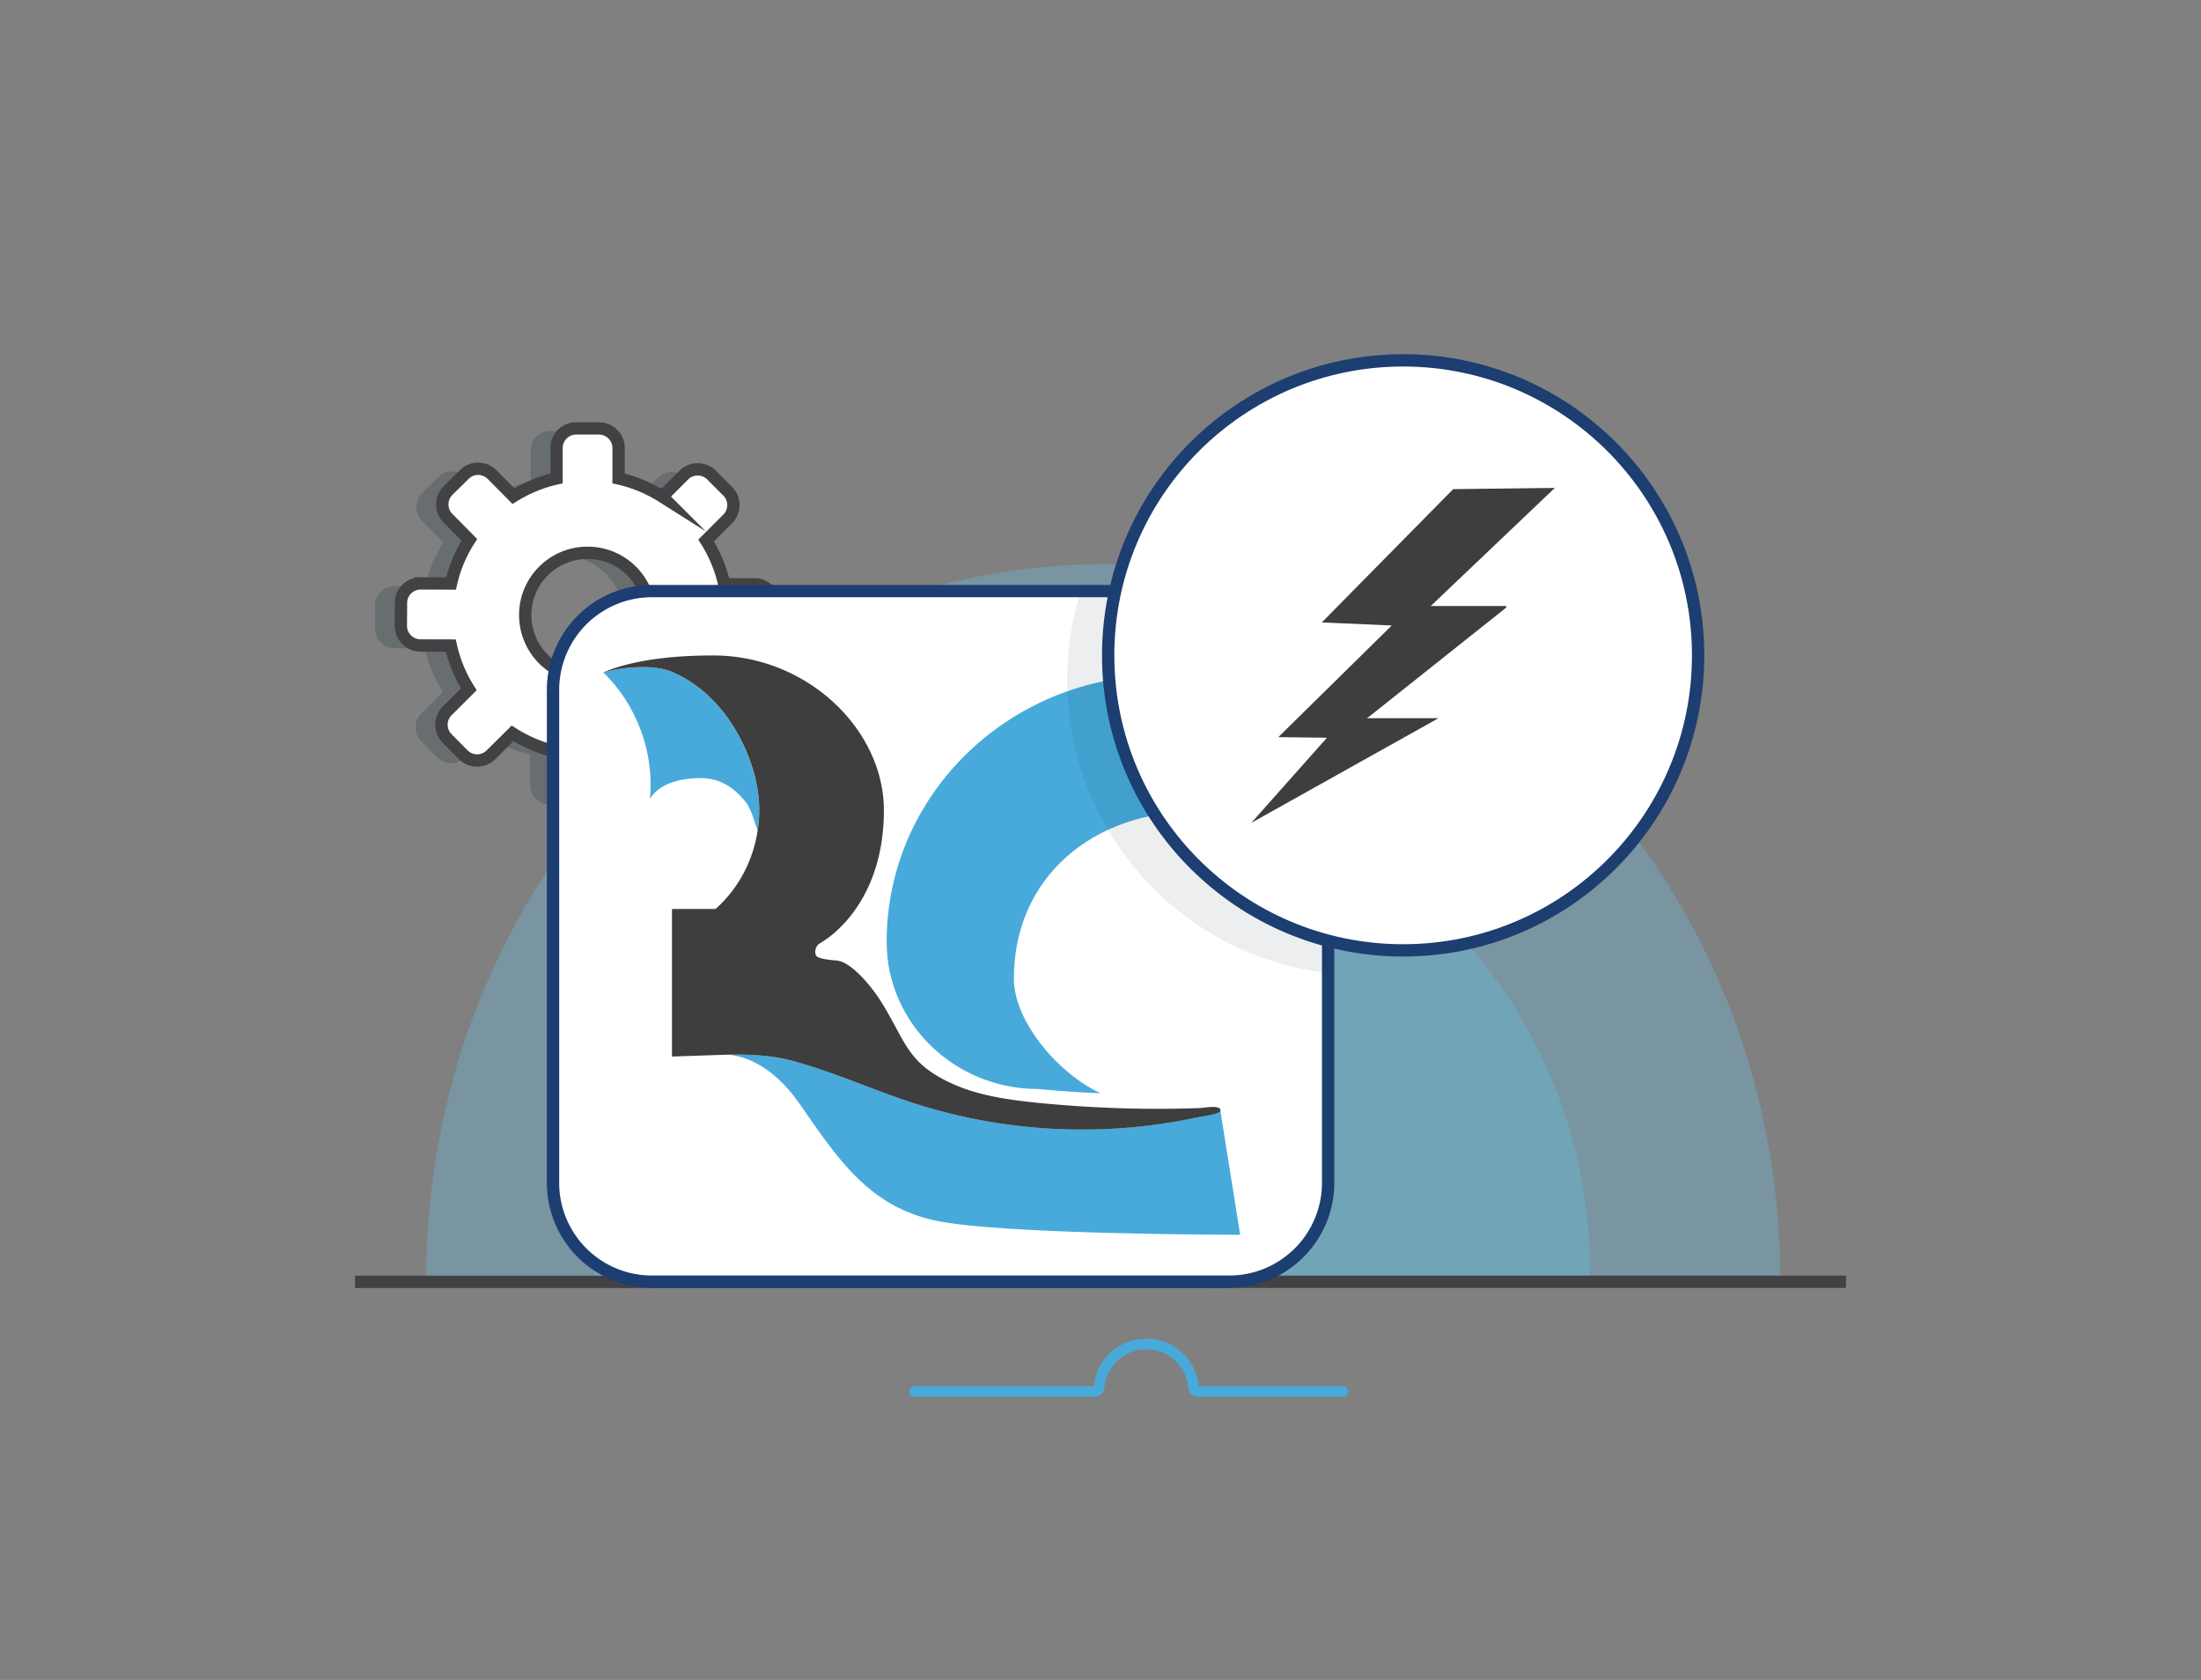
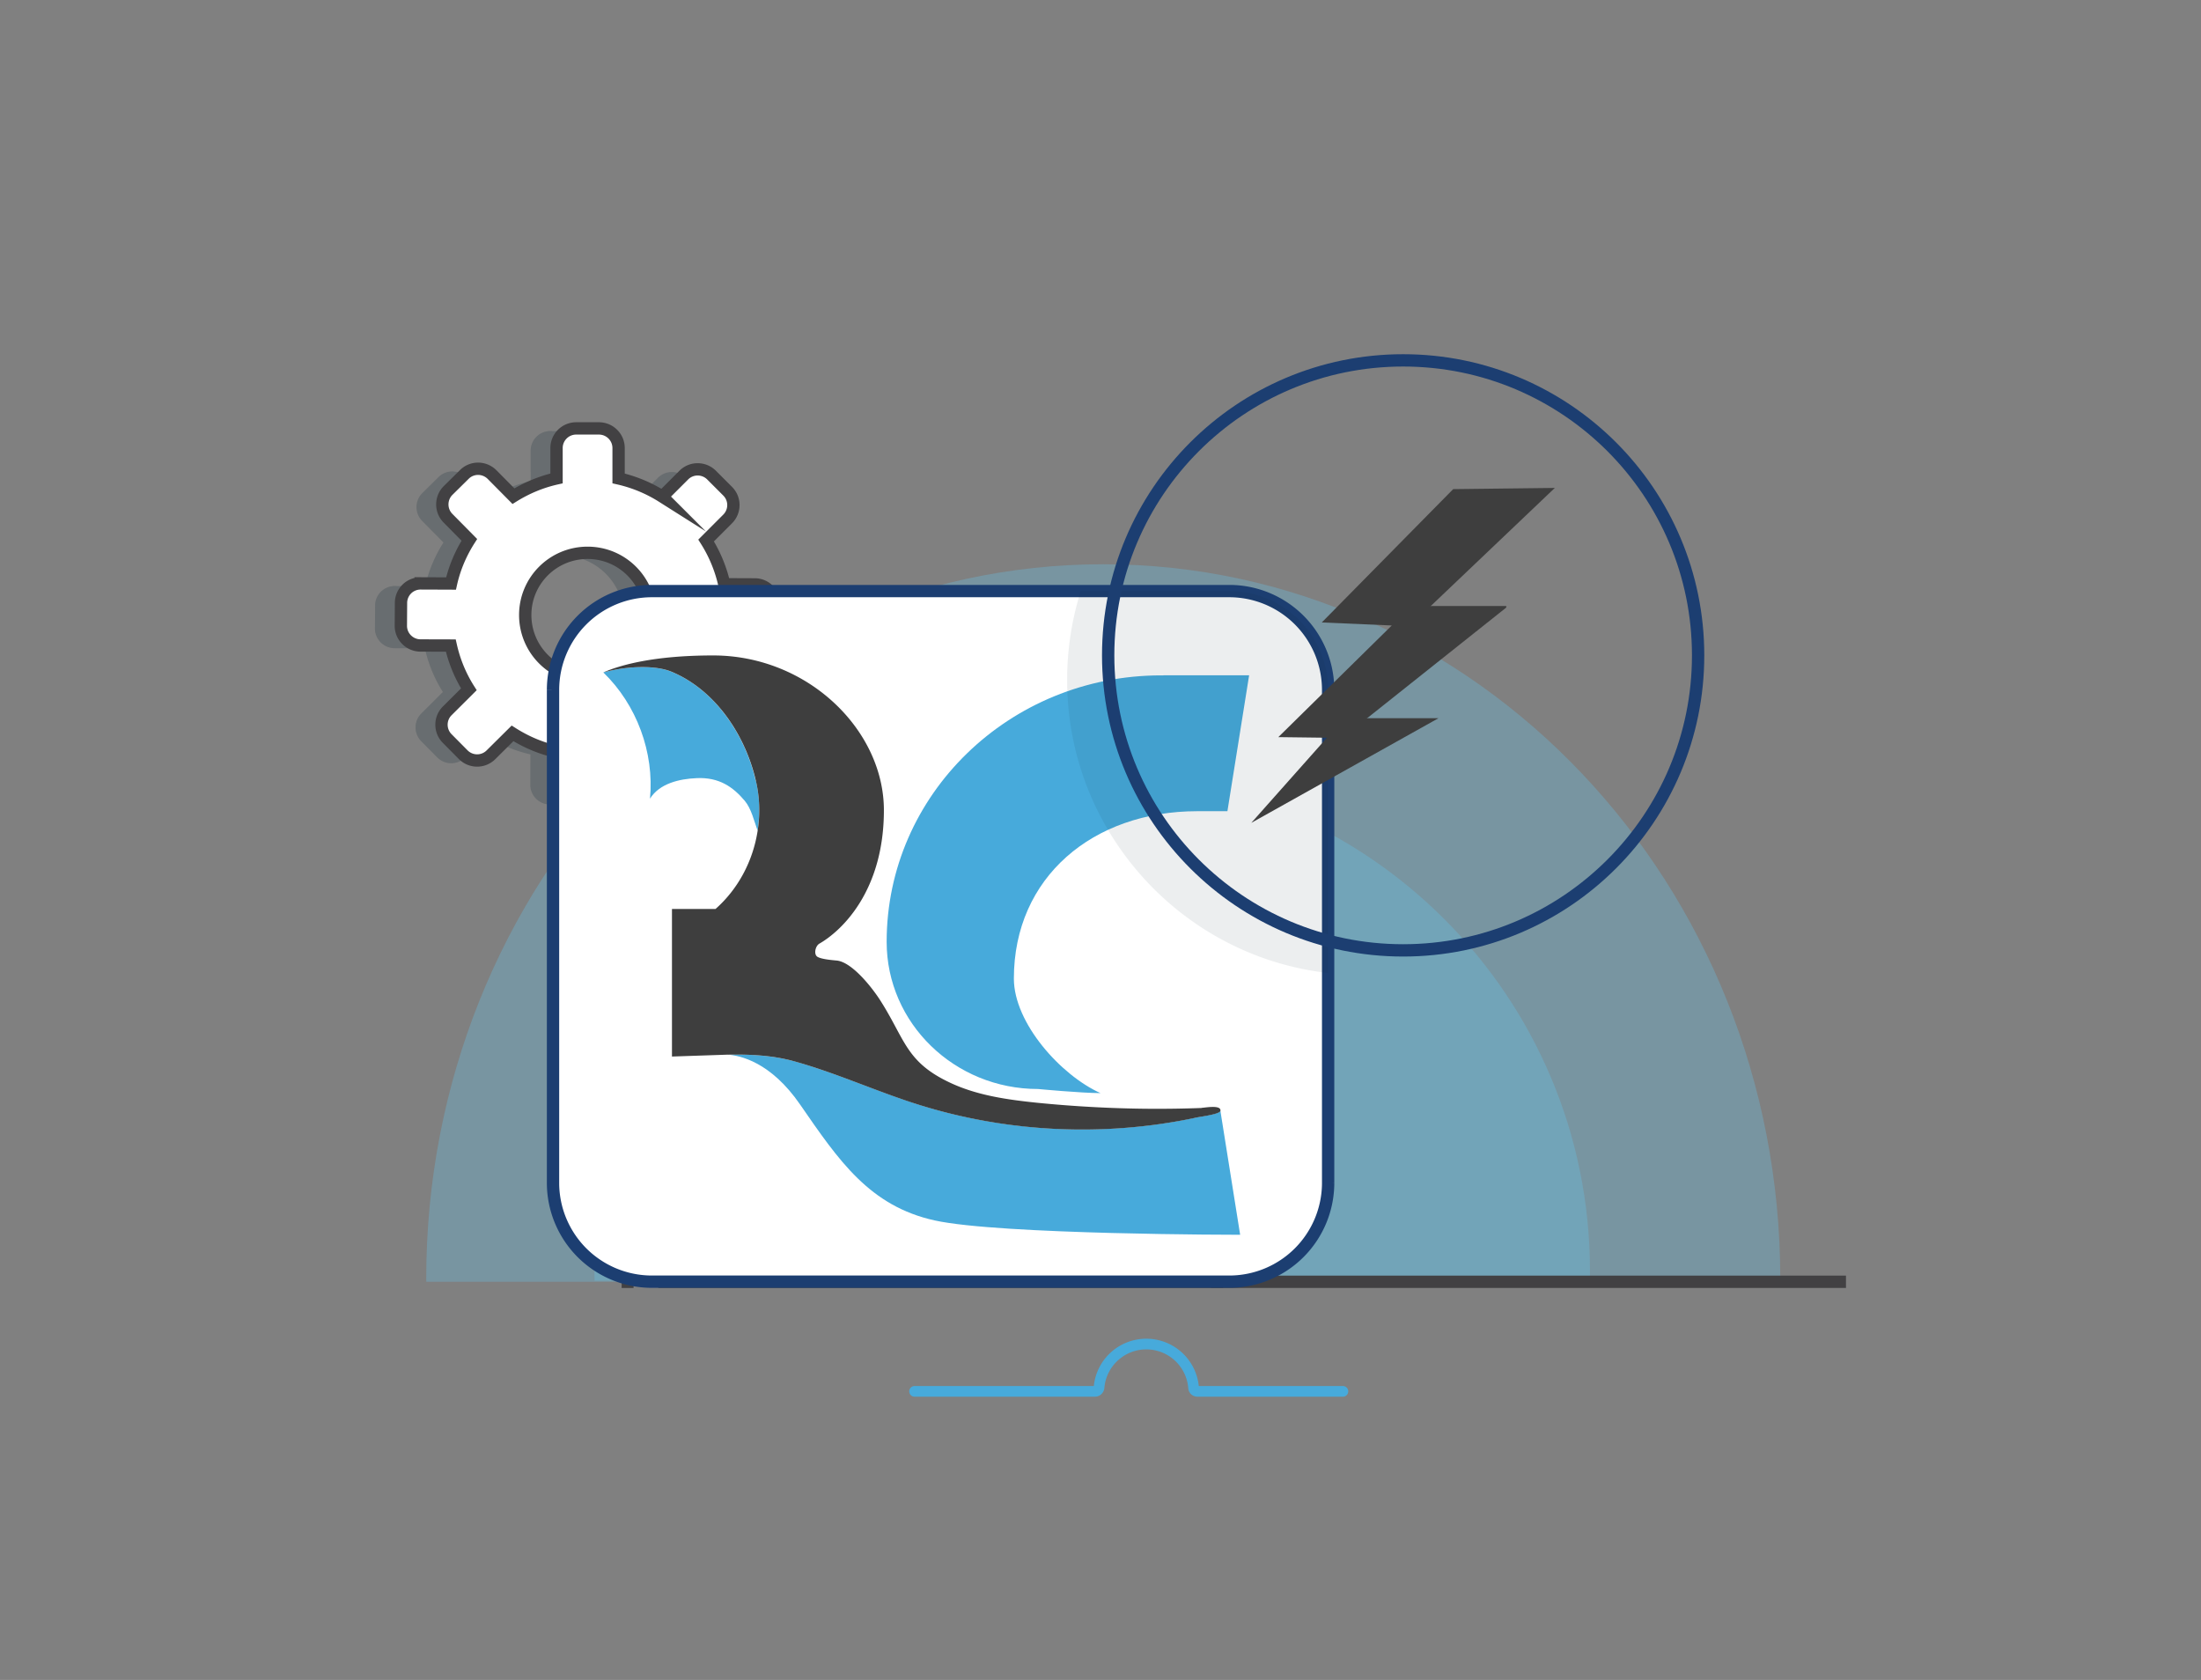
<svg xmlns="http://www.w3.org/2000/svg" xmlns:xlink="http://www.w3.org/1999/xlink" viewBox="0 0 268 204.533">
  <rect x="0" y="0" width="268" height="204.533" fill="#808080" stroke="none" />
  <style>.B{opacity:.4}.C{stroke-width:1.5}.D{stroke-miterlimit:10}</style>
  <g fill="#66c4ef">
    <path opacity=".3" d="M216.762 156.055l.01-.355c0-48.05-36.908-87.004-82.437-87.004S51.897 107.65 51.897 155.7c0 .12.008.236.01.355h164.856z" />
    <path opacity=".3" d="M193.6 155.7c0 .788 0-.83 0-.96 0-33.473-27.135-60.608-60.608-60.608s-60.608 27.135-60.608 60.608l.01 1.18L193.6 155.7z" />
  </g>
  <g opacity=".22" fill="#122935">
    <path d="M67.194 52.484a2.24 2.24 0 0 0-.057.504v3.7a16.25 16.25 0 0 0-2.518.787v-2.6a2.39 2.39 0 0 1 2.392-2.392h.183z" class="B" />
    <use xlink:href="#B" class="B" />
    <path d="M84.68 91.065l-1.228 1.227a2.41 2.41 0 0 1-3.393 0l-2.606-2.63c-.894.56-1.838 1.04-2.826 1.43l.006-1.114a17.01 17.01 0 0 0 5.338-2.203l2.606 2.63c.567.567 1.36.794 2.103.66z" class="B" />
    <use xlink:href="#C" class="B" />
    <path d="M57.86 91l-1.24 1.227a2.38 2.38 0 0 1-3.38-.013l-1.945-1.958c-.932-.944-.925-2.455.006-3.38l2.63-2.62c-1.02-1.605-1.77-3.4-2.203-5.326l-3.69-.013a2.4 2.4 0 0 1-2.38-2.405l.02-2.763c0-1.328 1.07-2.398 2.392-2.392h.183a2.24 2.24 0 0 0-.057.504l-.02 2.763a2.4 2.4 0 0 0 2.38 2.405l3.69.013c.434 1.926 1.183 3.72 2.203 5.326l-2.63 2.62c-.932.925-.938 2.436-.006 3.38l1.945 1.958c.572.58 1.365.8 2.102.674z" class="B" />
    <path d="M88.74 71.477l-3.696-.015c-.438-1.922-1.194-3.72-2.213-5.33l2.616-2.618c.938-.932.943-2.447.008-3.38l-1.958-1.96c-.932-.932-2.446-.94-3.38-.007l-2.62 2.618a16.99 16.99 0 0 0-5.322-2.211v-3.698c0-1.32-1.074-2.392-2.397-2.392h-2.764c-1.324 0-2.394 1.072-2.394 2.392v3.698c-1.89.425-3.653 1.17-5.248 2.16l-2.6-2.625c-.932-.935-2.448-.954-3.383-.015l-1.97 1.945c-.933.924-.944 2.444-.016 3.38L54 66.05c-1.025 1.604-1.8 3.402-2.23 5.317l-3.696-.015a2.38 2.38 0 0 0-2.396 2.389l-.018 2.766c-.007 1.316 1.06 2.392 2.38 2.403l3.7.01c.434 1.927 1.18 3.72 2.2 5.327l-2.63 2.62c-.932.925-.937 2.437-.006 3.375l1.943 1.96c.938.946 2.453.946 3.385.014l2.625-2.603c1.612 1.02 3.402 1.8 5.33 2.23l-.015 3.7a2.39 2.39 0 0 0 2.383 2.399l2.767.01c1.32 0 2.395-1.06 2.395-2.377l.01-3.7c1.922-.432 3.72-1.2 5.336-2.203l2.61 2.628a2.41 2.41 0 0 0 3.392 0l1.95-1.952c.94-.928.944-2.448.002-3.375L82.81 84.34c1.02-1.616 1.78-3.405 2.217-5.332l3.694.01c1.32 0 2.39-1.07 2.395-2.388v-2.773a2.38 2.38 0 0 0-2.377-2.381zM68.397 82.802a7.59 7.59 0 0 1-7.592-7.594c0-4.19 3.398-7.576 7.592-7.576s7.583 3.387 7.583 7.576c0 4.2-3.394 7.594-7.583 7.594z" />
  </g>
  <g fill="#fff">
    <use xlink:href="#D" />
    <path d="M70.342 52.155a2.24 2.24 0 0 0-.057.504v3.7a16.25 16.25 0 0 0-2.518.787v-2.6a2.39 2.39 0 0 1 2.392-2.392h.183z" class="B" />
    <use xlink:href="#B" x="3.147" y="-0.327" class="B" />
    <path d="M87.83 90.737L86.6 91.964a2.41 2.41 0 0 1-3.393 0l-2.606-2.63c-.894.56-1.838 1.04-2.826 1.43l.006-1.114a17.01 17.01 0 0 0 5.338-2.203l2.606 2.63c.567.567 1.36.793 2.103.66z" class="B" />
    <use xlink:href="#C" x="3.146" y="-0.327" class="B" />
    <path d="M61.006 90.662l-1.24 1.227a2.38 2.38 0 0 1-3.38-.013l-1.945-1.958c-.932-.944-.925-2.455.006-3.38l2.63-2.62c-1.02-1.605-1.77-3.4-2.203-5.326l-3.69-.013a2.4 2.4 0 0 1-2.38-2.405l.02-2.763c0-1.328 1.07-2.398 2.392-2.392h.183a2.24 2.24 0 0 0-.057.504l-.02 2.763a2.4 2.4 0 0 0 2.38 2.405l3.69.013c.434 1.926 1.183 3.72 2.203 5.326l-2.63 2.62c-.932.925-.938 2.436-.006 3.38l1.945 1.958c.572.58 1.366.8 2.102.674z" class="B" />
  </g>
  <g fill="none" class="D">
    <g stroke="#424143" class="C">
      <use xlink:href="#D" />
-       <path d="M43.23 156.062h36.923" />
      <path d="M75.694 156.062h1.45m70.322-.007h77.305" />
    </g>
    <path stroke="#47aadb" stroke-width="1.3" stroke-linecap="round" d="M163.515 169.396h-17.727a.46.46 0 0 1-.454-.439 5.77 5.77 0 0 0-5.756-5.32c-3.02 0-5.506 2.32-5.753 5.275-.023.27-.232.484-.503.484h-21.96" />
    <path stroke="#424143" d="M148.906 156.055H80.152" class="C" />
  </g>
  <use xlink:href="#E" fill="#fff" />
  <use xlink:href="#E" fill="none" stroke="#1c3e71" class="C D" />
  <path d="M92.044 95.075c.462 1.994.523 4.05.2 6.044-.435-1.193-.758-2.674-1.576-3.64-1.393-1.646-3.083-2.865-5.818-2.743-2.16.087-4.555.662-5.704 2.5.53-5.626-1.62-11.444-5.687-15.37 3.248-.87 6.514-.82 8.265-.096 5.347 2.203 9.022 7.7 10.3 13.315zm49.616-12.86h10.437l-2.643 16.547h-3.682c-12.678 0-22.32 8.034-22.32 20.376 0 5.422 5.718 11.78 10.547 13.947-2.33-.004-7.6-.5-7.6-.5-10.183 0-18.438-8.02-18.438-17.916 0-17.918 14.95-32.443 33.4-32.443-.001 0 .106 0 .3 0zm6.94 53.034l2.404 15.084s-29.227 0-37.17-1.742c-7.95-1.742-11.705-7.3-16.4-14.1-3.588-5.217-7.35-6-8.892-6.096 2.752-.044 5.478.078 8.134.8 5.025 1.393 9.798 3.57 14.77 5.164 3.092.993 6.262 1.75 9.467 2.273 8.22 1.34 16.704 1.15 24.847-.6.4-.087 2.752-.383 2.83-.792z" fill="#47aadb" />
  <path fill="#3e3e3e" d="M146.336 134.875c.383-.01 2.395-.4 2.264.374-.078.41-2.42.705-2.83.793-8.143 1.75-16.625 1.942-24.847.6-3.205-.523-6.375-1.28-9.467-2.273-4.973-1.594-9.745-3.77-14.77-5.164-2.656-.732-5.382-.853-8.134-.8h-.035l-6.697.226v-17.967h5.304c2.796-2.465 4.572-5.896 5.13-9.528v-.01c.314-1.994.253-4.05-.21-6.044-1.29-5.626-4.964-11.113-10.31-13.316-1.75-.723-5.016-.775-8.265.096 2.03-.88 6.096-2.064 13.368-2.064 11.53 0 20.788 9.092 20.788 18.838 0 9.737-5.025 14.622-7.856 16.25-.496.287-.714 1.306-.235 1.602.488.296 1.75.4 2.317.453 1.9.157 4.415 3.38 5.426 5 2.978 4.72 3.066 7.42 8.56 9.946 3.257 1.498 6.88 2.003 10.442 2.37 4.442.444 8.9.688 13.368.732a140.74 140.74 0 0 0 6.688-.096z" />
  <path fill="#122935" d="M161.718 83.963v34.5c-11.43-1.3-21.22-7.98-26.8-17.43a35.52 35.52 0 0 1-4.95-16.88c-.02-.45-.03-.9-.03-1.36 0-3.78.58-7.4 1.66-10.83h18.12a12.04 12.04 0 0 1 12 12z" opacity=".08" />
-   <circle fill="#fff" cx="170.851" cy="79.791" r="35.917" />
  <circle fill="none" stroke="#1c3e71" cx="170.851" cy="79.791" r="35.917" class="C" />
  <path fill="#3e3e3e" d="M183.45 73.78c-.074.025-.074.135-.025.172l-16.86 13.41c-.074.025-.098.074-.184.074h8.78l-22.8 12.746 9.21-10.364-5.92-.074 13.814-13.593-8.522-.368.012-.012 15.988-16.22 12.377-.147-15.017 14.293c-.05.037-.11.086-.172.086h9.308z" />
  <defs>
-     <path id="B" d="M56.518 64.16c-1.026 1.605-1.788 3.4-2.228 5.32l-1.958-.013c.428-1.21.988-2.354 1.668-3.418l-2.6-2.63c-.925-.938-.92-2.455.02-3.38l1.97-1.945c.36-.365.806-.58 1.272-.655l-.724.71c-.938.925-.944 2.442-.02 3.38l2.6 2.632z" />
-     <path id="C" d="M72.054 96.057c-.227 1.083-1.2 1.888-2.342 1.888l-2.77-.013c-1.316 0-2.386-1.076-2.38-2.398l.013-3.69a16.98 16.98 0 0 1-4.954-2.002l2.14-2.115c1.618 1.02 3.406 1.788 5.332 2.228l-.013 3.69c-.006 1.322 1.064 2.398 2.38 2.398l2.594.014z" />
    <path id="D" d="M91.887 71.15l-3.696-.015c-.438-1.922-1.194-3.72-2.213-5.33l2.616-2.618c.938-.932.943-2.447.008-3.38l-1.958-1.96c-.932-.932-2.446-.94-3.38-.007l-2.62 2.618a16.99 16.99 0 0 0-5.322-2.211V54.55c0-1.32-1.074-2.392-2.397-2.392H70.16c-1.324 0-2.394 1.072-2.394 2.392v3.698c-1.89.425-3.653 1.17-5.248 2.16l-2.6-2.625c-.932-.935-2.448-.954-3.383-.015l-1.97 1.945c-.933.924-.944 2.444-.016 3.38l2.6 2.632c-1.025 1.604-1.8 3.402-2.23 5.317l-3.696-.015a2.38 2.38 0 0 0-2.396 2.389l-.018 2.766c-.007 1.316 1.06 2.392 2.38 2.403l3.7.01c.434 1.927 1.18 3.72 2.2 5.327l-2.63 2.62c-.932.925-.937 2.437-.006 3.375l1.943 1.96c.938.946 2.453.946 3.385.014l2.625-2.603c1.612 1.02 3.402 1.8 5.33 2.23l-.015 3.7a2.39 2.39 0 0 0 2.383 2.399l2.767.01c1.32 0 2.395-1.06 2.395-2.377l.01-3.7c1.922-.432 3.72-1.2 5.336-2.203l2.61 2.628a2.41 2.41 0 0 0 3.392 0l1.95-1.952c.94-.928.944-2.448.002-3.375l-2.596-2.625c1.02-1.616 1.78-3.405 2.217-5.332l3.694.01c1.32 0 2.39-1.07 2.395-2.388V73.53a2.38 2.38 0 0 0-2.378-2.381zM71.545 82.474a7.59 7.59 0 0 1-7.592-7.594c0-4.19 3.398-7.576 7.592-7.576s7.583 3.387 7.583 7.576c-.001 4.2-3.394 7.594-7.583 7.594z" />
    <path id="E" d="M161.718 83.963v60.08a12.04 12.04 0 0 1-12 12h-70.38a12.04 12.04 0 0 1-12-12v-60.08a12.04 12.04 0 0 1 12-12h70.38a12.04 12.04 0 0 1 12 12z" />
  </defs>
</svg>